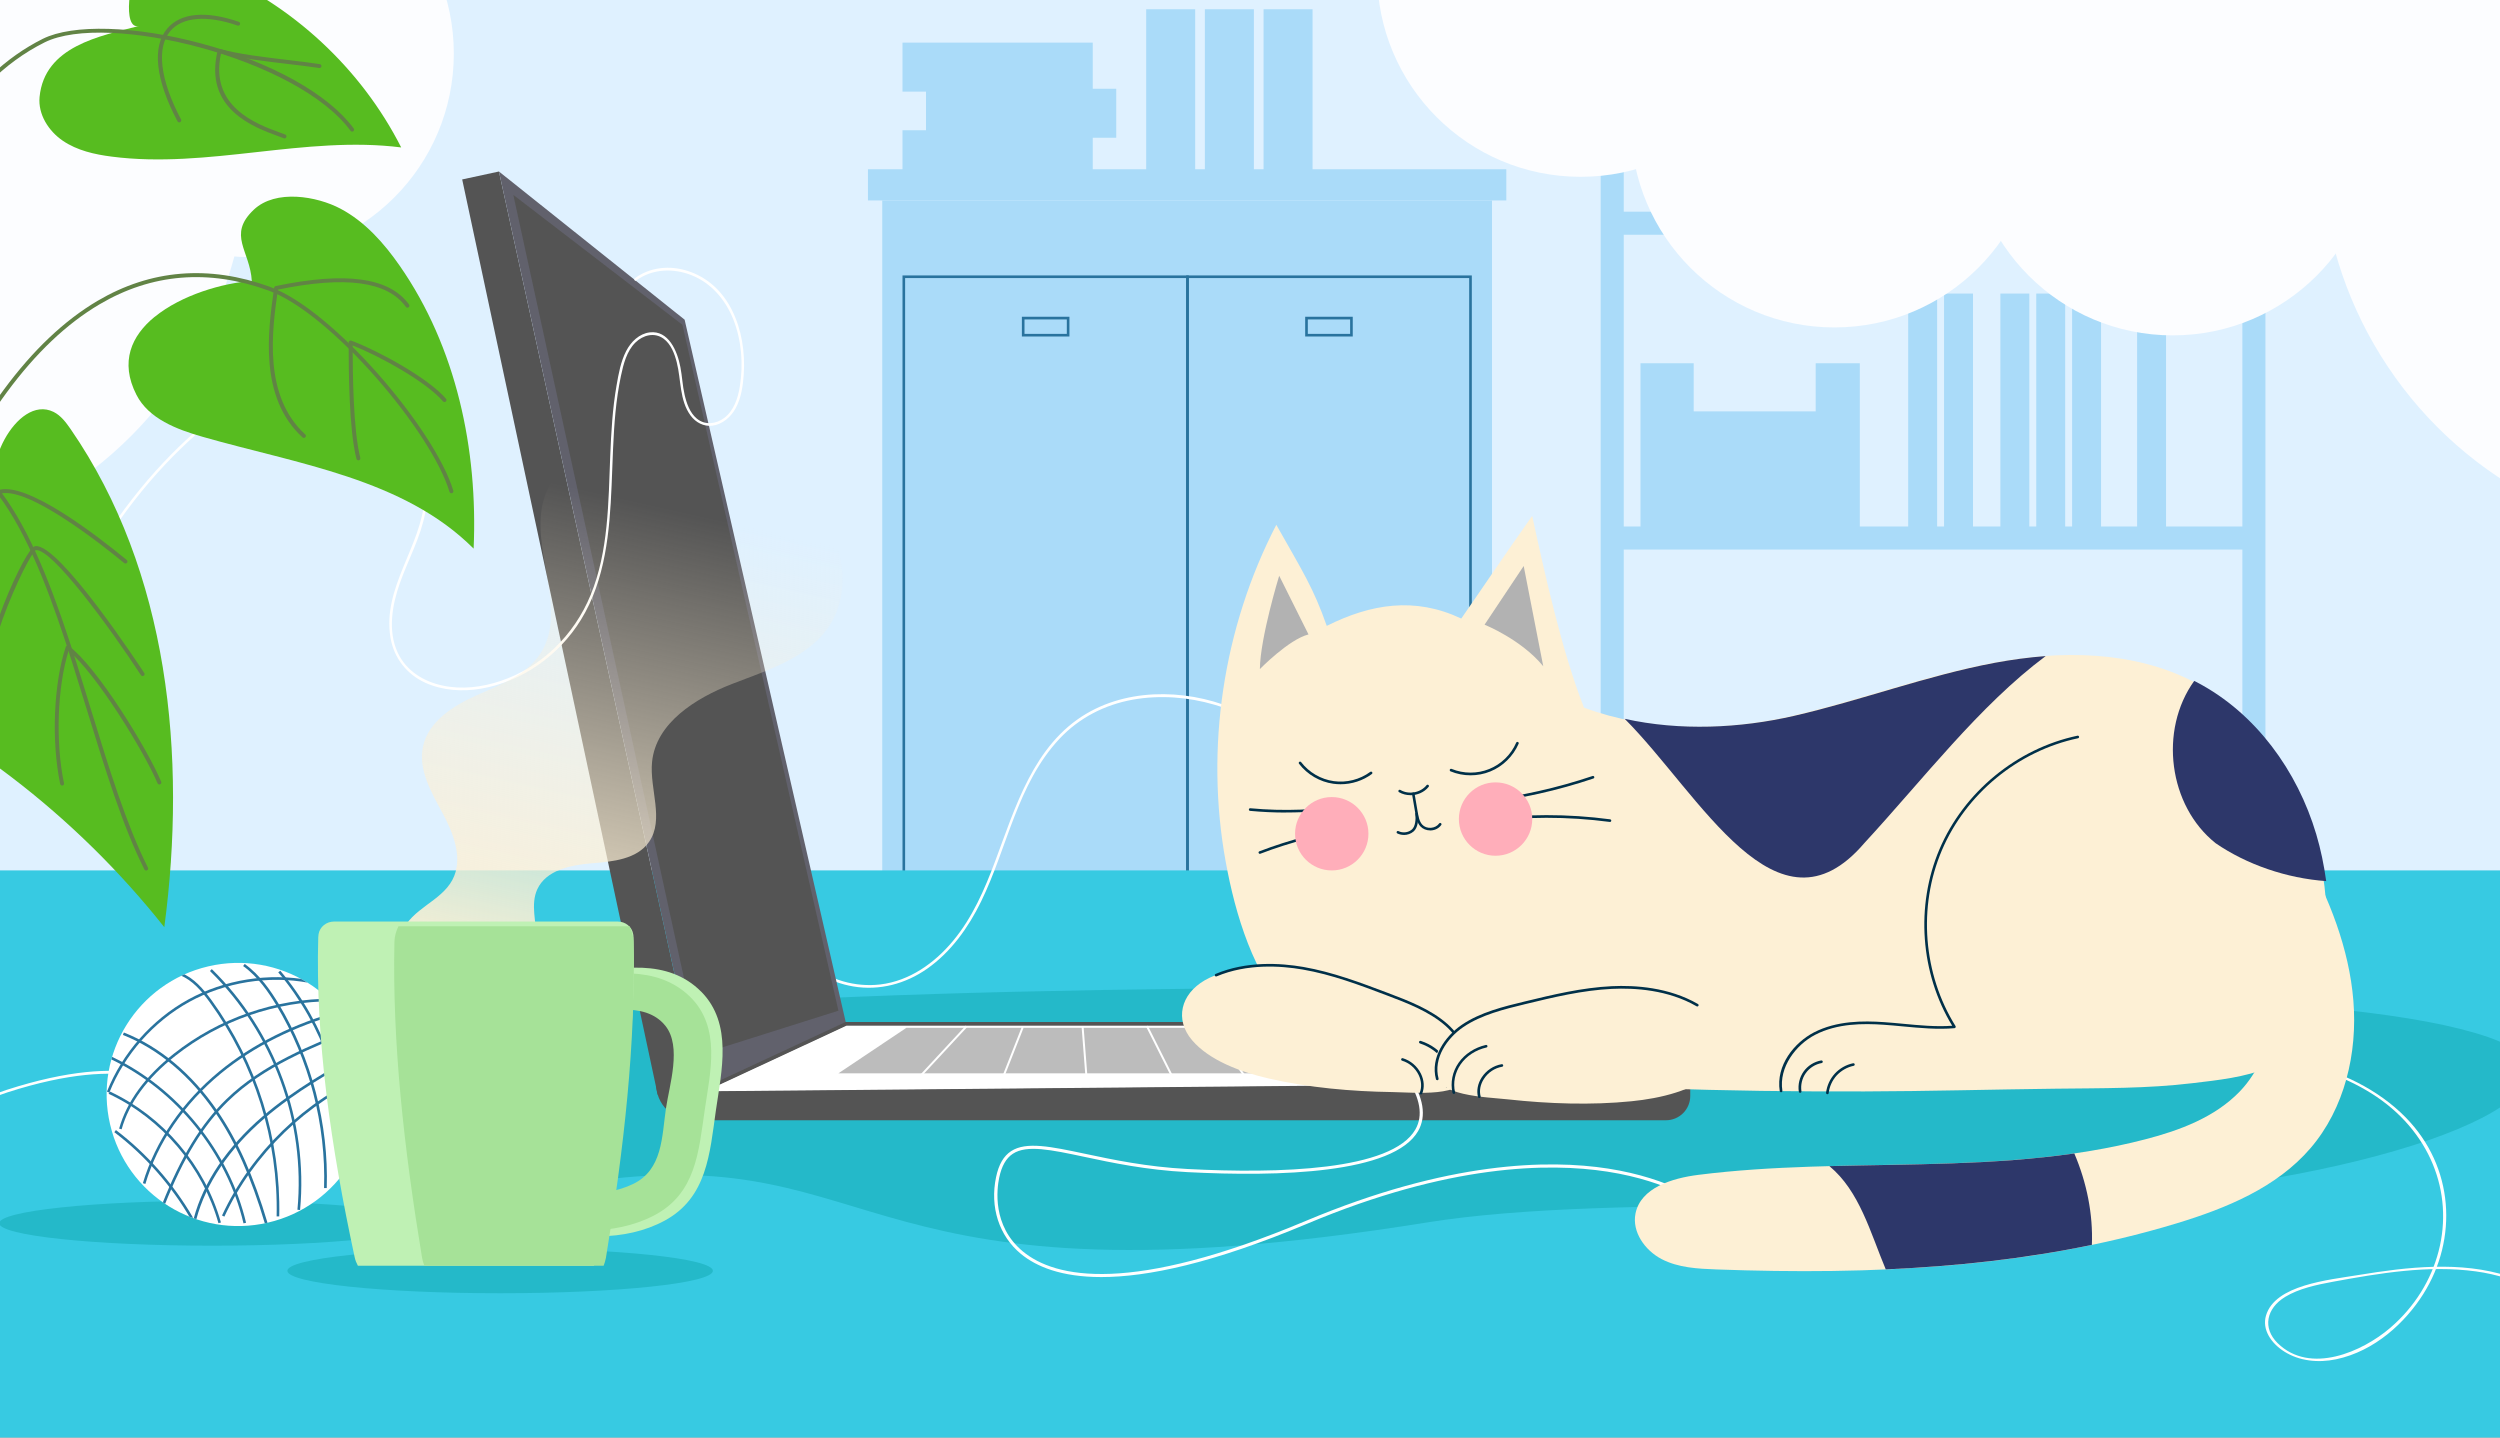
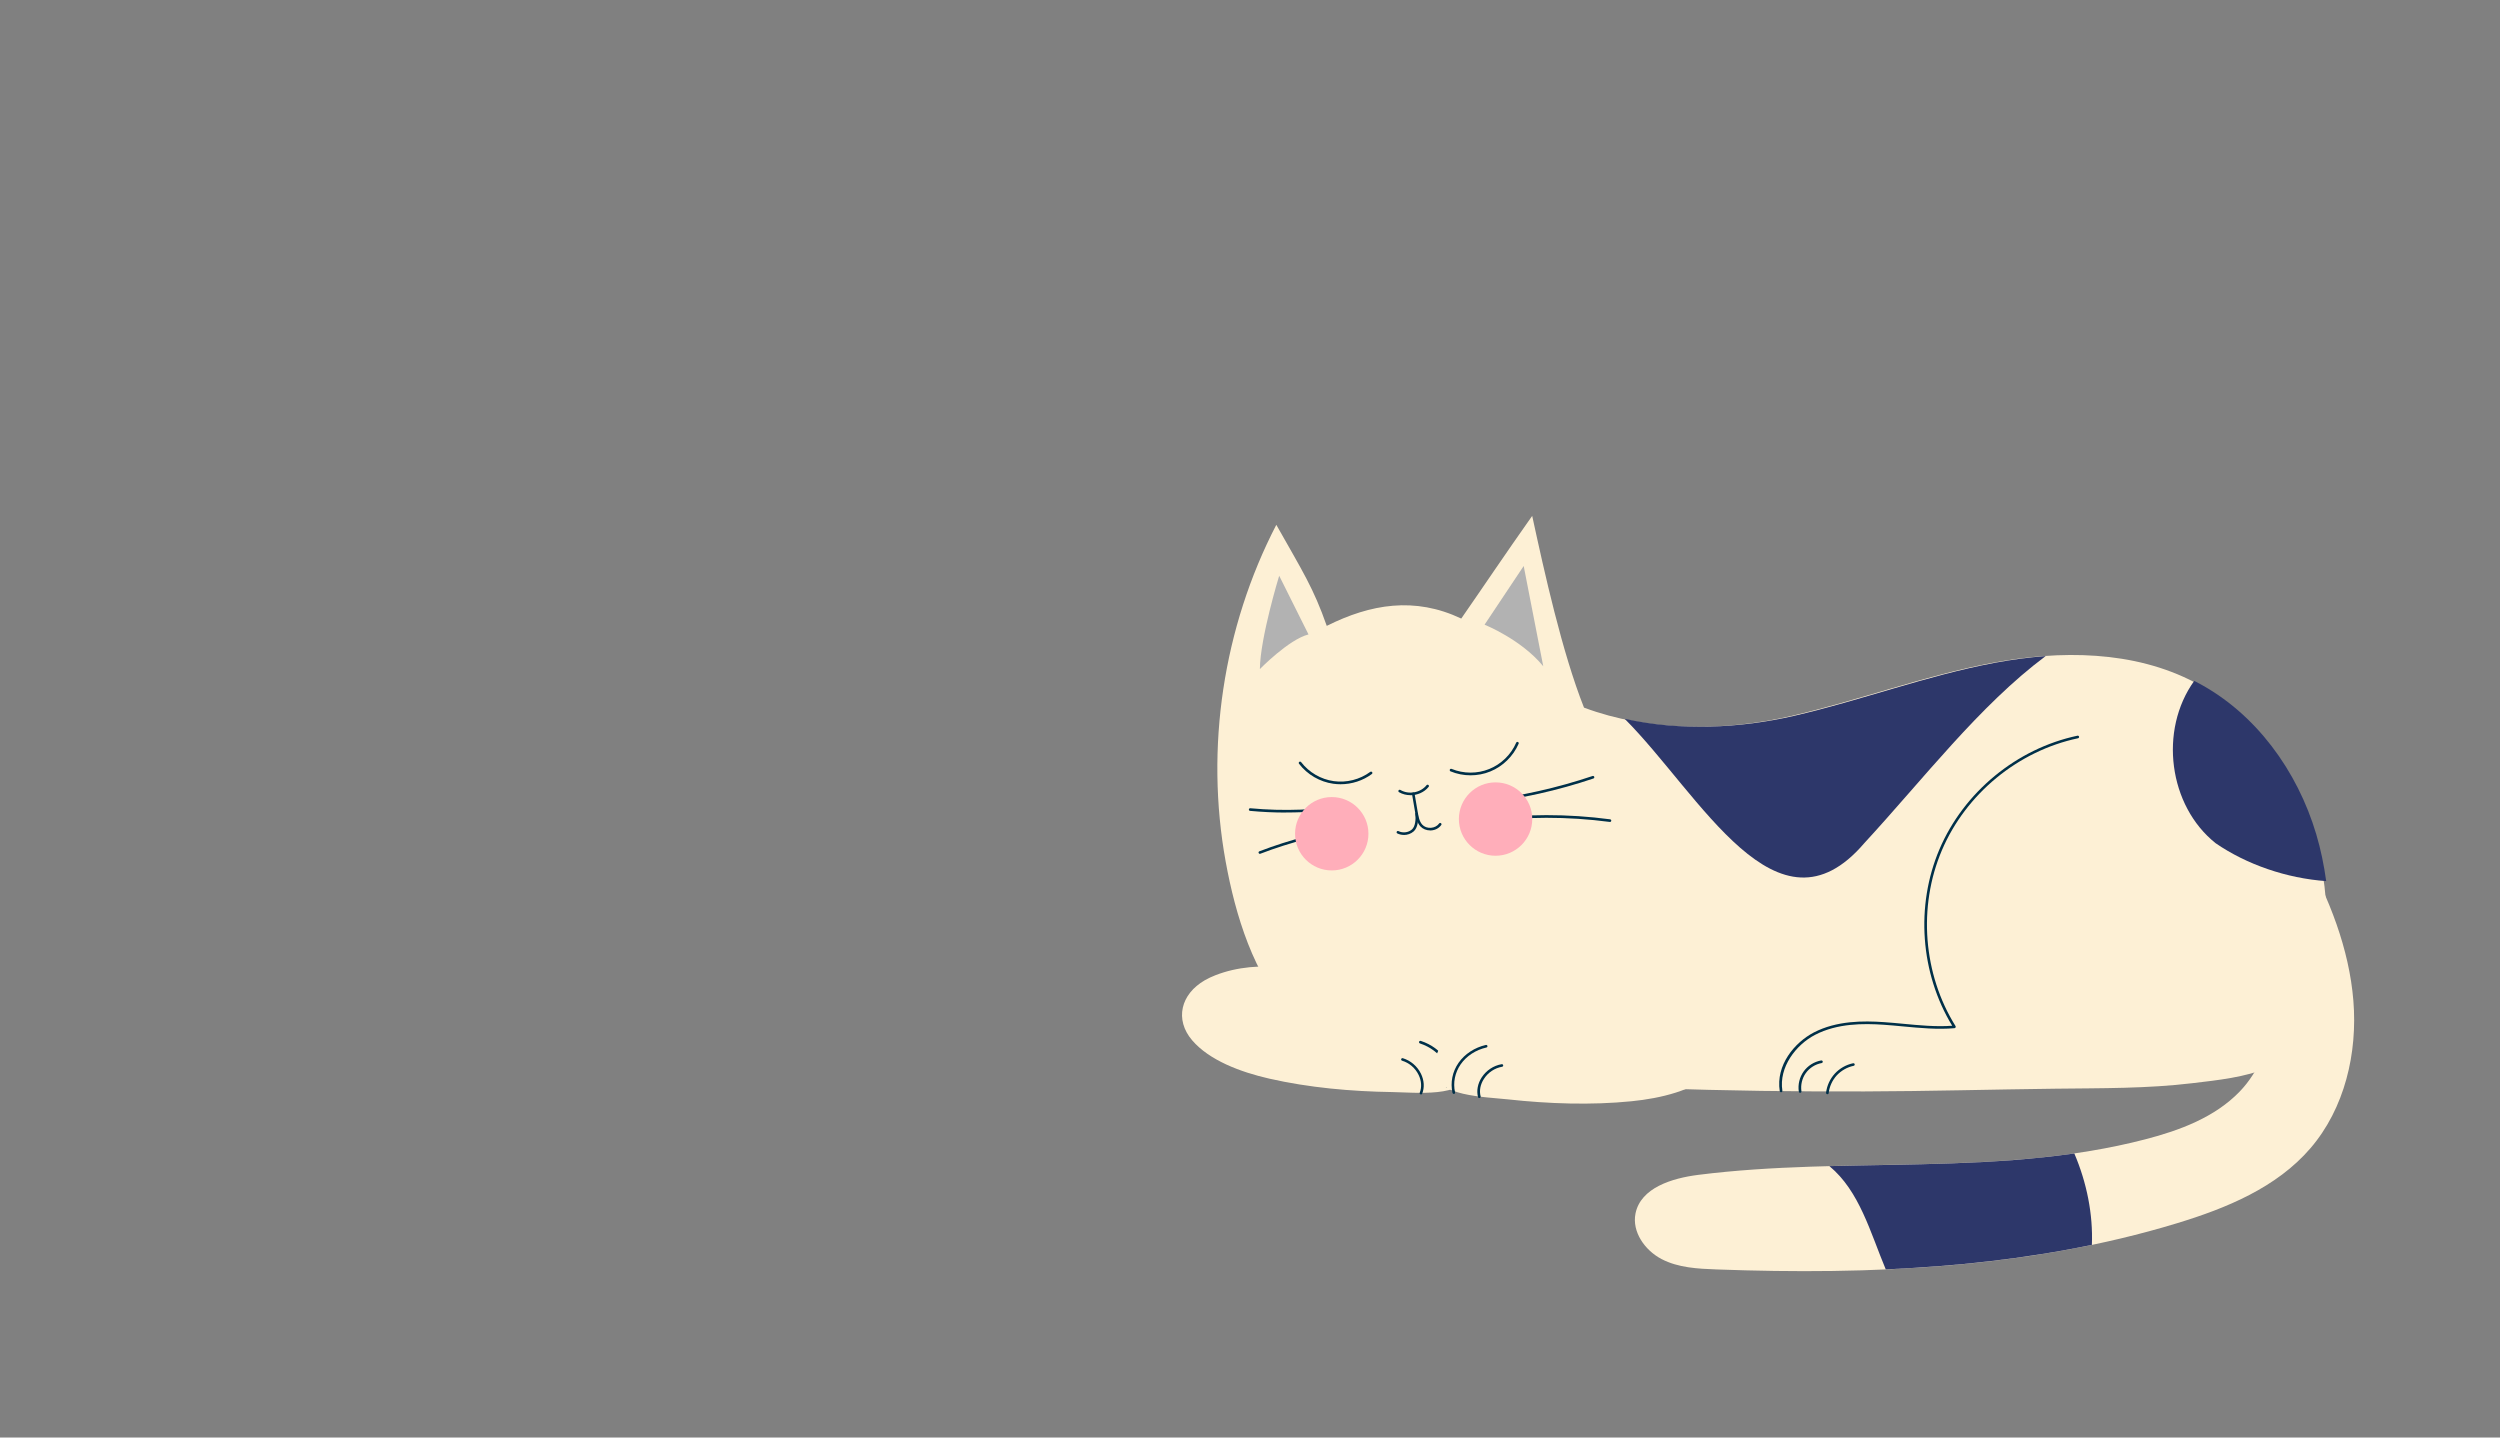
<svg xmlns="http://www.w3.org/2000/svg" id="_Слой_1" data-name="Слой 1" viewBox="0 0 400 230">
  <rect x="0" y="0" width="400" height="230" fill="#808080" stroke="none" />
  <defs>
    <style>
      .cls-1 {
        fill: #fff;
      }

      .cls-2 {
        fill: #dff1ff;
      }

      .cls-3 {
        fill: #fdf0d5;
      }

      .cls-4 {
        fill: #ffaeba;
      }

      .cls-5 {
        fill: #2d376a;
      }

      .cls-6 {
        fill: #fcfdff;
      }

      .cls-7 {
        fill: #aadbf9;
      }

      .cls-8 {
        clip-path: url(#clippath-2);
      }

      .cls-9 {
        fill: #b2b2b2;
      }

      .cls-10 {
        fill: #37cae2;
      }

      .cls-11 {
        fill: #24b9c9;
      }

      .cls-12 {
        clip-path: url(#clippath-1);
      }

      .cls-13 {
        fill: #618345;
      }

      .cls-14 {
        fill: #bff1b4;
      }

      .cls-15 {
        fill: #57bc20;
      }

      .cls-16 {
        clip-path: url(#clippath);
      }

      .cls-17 {
        fill: none;
      }

      .cls-18 {
        fill: #a6e298;
      }

      .cls-19 {
        fill: #bcbcbc;
      }

      .cls-20 {
        fill: #61616c;
      }

      .cls-21 {
        fill: #545454;
      }

      .cls-22 {
        fill: url(#linear-gradient);
      }

      .cls-23 {
        fill: #e6705a;
      }

      .cls-24 {
        fill: #003049;
      }

      .cls-25 {
        fill: #31313b;
      }

      .cls-26 {
        fill: #29739e;
      }
    </style>
    <clipPath id="clippath">
      <rect class="cls-17" x="-.5" y="-532" width="1921" height="480" />
    </clipPath>
    <clipPath id="clippath-1">
-       <rect class="cls-17" width="400" height="230" />
-     </clipPath>
+       </clipPath>
    <clipPath id="clippath-2">
      <circle class="cls-17" cx="38.12" cy="175.11" r="21.05" transform="translate(-38.76 13.23) rotate(-13.12)" />
    </clipPath>
    <linearGradient id="linear-gradient" x1="88.13" y1="165.48" x2="106.96" y2="81.35" gradientUnits="userSpaceOnUse">
      <stop offset=".08" stop-color="#fdf0d5" />
      <stop offset="1" stop-color="#fdf0d5" stop-opacity="0" />
    </linearGradient>
  </defs>
  <g class="cls-16">
    <path class="cls-23" d="m223.47,26.19c27.88,8.45,64.4,5.27,75.85-4.66,12.29-10.66,15.57-48.23,17.49-67.29,10.05-99.7,10.41-96.78,8.85-99.92-2.98-5.99-6.6-4.38-86.27-6.87-52.3-1.64-48.2-3.48-51.11,9.78-4.07,18.59,4.98,49.11,6.76,68.36,8.17,88.48,4.12,93.23,28.42,100.6Z" />
  </g>
  <g class="cls-12">
    <rect class="cls-2" x="-171.83" width="811.58" height="212" />
    <g>
      <g>
        <rect class="cls-7" x="144.4" y="20.84" width="30.44" height="7.84" />
        <rect class="cls-7" x="148.16" y="14.2" width="30.44" height="7.84" />
        <rect class="cls-7" x="144.4" y="6.82" width="30.44" height="7.84" />
        <rect class="cls-7" x="183.39" y="1.48" width="7.84" height="27.93" />
        <rect class="cls-7" x="192.78" y="1.48" width="7.84" height="27.93" />
        <rect class="cls-7" x="202.17" y="1.48" width="7.84" height="27.93" />
      </g>
      <g>
        <rect class="cls-7" x="138.87" y="27.08" width="102.14" height="4.99" />
        <rect class="cls-7" x="141.16" y="32.07" width="97.56" height="174.1" />
        <g>
          <path class="cls-26" d="m190.21,206.38h-45.81V44.07h45.81v162.31Zm-45.39-.42h44.96V44.49h-44.96v161.46Z" />
          <path class="cls-26" d="m235.49,206.38h-45.7V44.07h45.7v162.31Zm-45.28-.42h44.86V44.49h-44.86v161.46Z" />
        </g>
        <path class="cls-26" d="m171.11,53.84h-7.61v-3.16h7.61v3.16Zm-7.19-.42h6.77v-2.31h-6.77v2.31Z" />
        <path class="cls-26" d="m216.44,53.84h-7.61v-3.16h7.61v3.16Zm-7.19-.42h6.77v-2.31h-6.77v2.31Z" />
      </g>
      <g>
        <g>
          <path class="cls-7" d="m362.47,210.64h-106.36V-8.76h106.36v219.41Zm-102.67-3.69h98.98V-5.07h-98.98v212.02Z" />
-           <rect class="cls-7" x="257.95" y="33.87" width="102.67" height="3.69" />
          <rect class="cls-7" x="257.95" y="84.24" width="102.67" height="3.69" />
          <rect class="cls-7" x="257.95" y="134.6" width="102.67" height="3.69" />
          <rect class="cls-7" x="257.95" y="184.97" width="102.67" height="3.69" />
        </g>
        <rect class="cls-7" x="264.34" y="3.43" width="7.84" height="30.44" />
        <rect class="cls-7" x="273.78" y="3.43" width="7.84" height="30.44" />
        <rect class="cls-7" x="283.23" y="3.43" width="7.84" height="30.44" />
        <rect class="cls-7" x="292.67" y="3.43" width="7.84" height="30.44" />
        <rect class="cls-7" x="341.94" y="46.97" width="4.63" height="38.22" />
        <rect class="cls-7" x="305.31" y="46.97" width="4.63" height="38.22" />
        <rect class="cls-7" x="311.05" y="46.97" width="4.63" height="38.22" />
        <rect class="cls-7" x="320.06" y="46.97" width="4.63" height="38.22" />
        <rect class="cls-7" x="325.8" y="46.97" width="4.63" height="38.22" />
        <rect class="cls-7" x="331.54" y="46.97" width="4.63" height="38.22" />
        <polygon class="cls-7" points="290.51 58.12 290.51 65.82 270.99 65.82 270.99 58.12 262.48 58.12 262.48 84.38 297.57 84.38 297.57 58.12 290.51 58.12" />
        <polygon class="cls-7" points="336.29 7.55 336.29 15.25 316.77 15.25 316.77 7.55 308.26 7.55 308.26 33.82 343.35 33.82 343.35 7.55 336.29 7.55" />
      </g>
    </g>
    <rect class="cls-10" x="-172.25" y="139.26" width="811.58" height="90.74" />
    <ellipse class="cls-11" cx="80.02" cy="203.33" rx="34.04" ry="3.59" />
    <ellipse class="cls-11" cx="33.92" cy="195.72" rx="34.04" ry="3.59" />
    <path class="cls-11" d="m398.08,165.93c18.89,6.52-4.76,19.79-50.93,24.97-35.25,3.96-88.03-.26-118.88,4.7-91.64,14.73-86.18-12.75-132.64-6.73-26.51,3.43-65.97-11.31-29.25-22.21,16.47-4.89,64.43-8.64,157.74-8.64s152.5.5,173.96,7.91Z" />
    <path class="cls-1" d="m210.16,134.11c.88-3.99,0-8.21-2.02-11.72-2.16-3.75-5.57-6.58-9.44-8.43-7.58-3.63-17.45-4.15-24.85.21-8.49,4.99-11.4,15.02-14.64,23.66-1.69,4.51-3.63,9-6.74,12.73-2.94,3.54-6.95,6.39-11.61,6.95-4,.48-8.17-.73-11.3-3.26-3.3-2.67-5.26-6.81-5.44-11.03-.04-1.03.03-2.07.2-3.09.05-.27-.37-.32-.42-.05-.69,4.05.33,8.33,2.72,11.67,2.33,3.26,5.96,5.41,9.89,6.08,4.19.71,8.38-.41,11.84-2.84,3.82-2.68,6.59-6.59,8.62-10.74,4.22-8.63,5.78-18.82,12.55-26.05,3.13-3.34,7.22-5.44,11.71-6.25,4.34-.78,8.88-.43,13.1.81,4.29,1.26,8.38,3.52,11.35,6.92,2.73,3.13,4.46,7.27,4.4,11.45-.01.99-.13,1.98-.34,2.95-.06.27.36.31.42.05Z" />
    <g>
      <path class="cls-21" d="m266.57,179.24H110.77c-3.2,0-5.79-2.59-5.79-5.79h165.46v1.91c0,2.14-1.74,3.88-3.88,3.88Z" />
      <polygon class="cls-21" points="112.09 174.9 105.23 175.14 73.95 28.71 79.83 27.44 112.09 174.9" />
      <polygon class="cls-20" points="79.83 27.44 109.54 51.15 135.38 163.81 112.08 174.83 79.83 27.44" />
      <polygon class="cls-21" points="82.13 31.18 109.19 51.97 134.15 161.71 112.09 168.68 82.13 31.18" />
      <g>
        <g>
          <polygon class="cls-1" points="270.45 173.45 249.69 163.81 135.38 163.81 111.51 174.91 270.45 173.45" />
          <path class="cls-21" d="m110.54,175.13l24.84-11.53h114.36l.04.02,21.61,10.04-160.85,1.47Zm24.88-11.11l-22.93,10.67,157.02-1.43-19.87-9.23h-114.22Z" />
        </g>
        <g>
          <path class="cls-1" d="m111.51,174.99s-.07-.03-.08-.06c0-.04.01-.07.04-.09l23.86-11.1s.02,0,.03,0h114.31s.02,0,.03,0l20.76,9.65s.05.05.04.09c0,.04-.04.06-.08.06l-158.94,1.45h0Zm23.88-11.1l-23.51,10.94,158.22-1.45-20.43-9.49h-114.28Z" />
          <path class="cls-21" d="m111.52,175.2h0c-.11,0-.21-.06-.26-.16h-.35s.32-.15.32-.15c0-.11.07-.21.17-.25l23.9-11.12h.08s114.36,0,114.36,0l.08.03,20.76,9.65c.1.05.16.15.17.25l.3.14h-.33c-.05.1-.15.16-.26.16l-158.93,1.45Zm23.92-11.1l-22.59,10.51,156.31-1.43-19.54-9.08h-114.19Z" />
        </g>
      </g>
      <polygon class="cls-19" points="134.15 171.73 209.7 171.73 203.41 164.45 145.02 164.45 134.15 171.73" />
      <g>
        <path class="cls-1" d="m220.22,165.13h19.75c.32,0,.64.07.94.19l11.58,4.93c.42.18.29.81-.16.81h-26.06c-.91,0-1.78-.38-2.4-1.05l-3.93-4.25c-.22-.24-.05-.63.28-.63Z" />
        <path class="cls-25" d="m252.33,171.14h-26.06c-.93,0-1.83-.39-2.46-1.07l-3.93-4.25c-.12-.13-.16-.32-.08-.49.07-.17.23-.27.42-.27h19.75c.34,0,.66.07.97.2l11.58,4.93c.26.11.33.36.29.56-.04.2-.21.4-.49.4Zm-32.11-5.93c-.14,0-.23.09-.27.18-.04.09-.04.22.05.32l3.93,4.25c.6.65,1.46,1.02,2.34,1.02h26.06c.21,0,.31-.15.33-.27.03-.13-.01-.3-.2-.38l-11.58-4.93c-.29-.12-.6-.19-.91-.19h-19.75Z" />
      </g>
      <rect class="cls-1" x="145.26" y="168.13" width="11.17" height=".32" transform="translate(-75.12 164.44) rotate(-47.15)" />
      <rect class="cls-1" x="157.74" y="168.2" width="8.64" height=".32" transform="translate(-54 257.41) rotate(-68.49)" />
      <rect class="cls-1" x="173.36" y="164.18" width=".32" height="8.22" transform="translate(-12.45 13.87) rotate(-4.42)" />
      <rect class="cls-1" x="185.41" y="163.7" width=".32" height="9.17" transform="translate(-55.76 101.07) rotate(-26.64)" />
      <rect class="cls-1" x="196.29" y="163.37" width=".32" height="9.9" transform="translate(-60.99 142.85) rotate(-34.94)" />
    </g>
    <circle class="cls-6" cx="40.05" cy="8.58" r="32.56" />
    <circle class="cls-6" cx="-24.23" cy="24.65" r="63.86" />
    <g>
      <circle class="cls-6" cx="252.9" cy="-4.27" r="32.56" />
      <circle class="cls-6" cx="293.5" cy="19.83" r="32.56" />
      <circle class="cls-6" cx="347.63" cy="21.1" r="32.56" />
      <circle class="cls-6" cx="435.17" cy="23.22" r="63.86" />
      <rect class="cls-6" x="266.43" y="-14" width="371.32" height="46.1" />
    </g>
    <path class="cls-1" d="m347.49,171.28c10.47-3.58,22.99-1.95,31.93,3.66,9.43,5.92,13.19,15.88,10.76,25.24-1.18,4.57-3.81,8.91-7.77,12.3-4.41,3.78-12.79,7.52-17.98,2.43-2.46-2.41-1.83-5.57,1.2-7.41,2.21-1.34,5-1.93,7.64-2.42,7.43-1.36,15.22-2.7,22.85-1.66,6.68.91,13.28,4.15,16.17,9.31,3.52,6.28-1.15,12.17-5.66,17.13l.4.19c6.34-7.13,16.23-11.13,26.58-13.04,5.39-.99,10.9-1.47,16.42-1.6,5.98-.15,12.26-.16,18.09,1,6.57,1.3,13.05,4.89,14.1,10.7.04.22.46.16.46-.05.22-12.3,13.04-20.74,26.18-24.59,6.76-1.98,14.32-3.61,21.55-2.95,6.81.62,13.33,3.97,15.15,9.62.84,2.59.32,5.43-1.78,7.54-2.79,2.8-7.48,2.88-11.22,1.36-5.53-2.24-8.48-7.43-8.39-12.31.09-5.32,3.91-10.11,8.8-13.44,5.66-3.85,12.83-5.76,19.98-6.85,7.61-1.16,15.7-2,23.44-1.4,7.76.6,14.42,3.54,21.49,5.94,6.67,2.26,13.72,3.35,20.95,2.83,6.28-.45,12.92-1.95,18.03-5.08,4.87-2.99,7.33-7.38,5.88-12.31s-5.55-9.5-10.08-12.9-10.29-6.35-16.39-6.99c-5.13-.54-11.5,1.47-12.33,6.14-.74,4.16,4.05,7.64,8.69,8.37,6.87,1.09,13.89-2.05,19.88-4.38,13.19-5.12,25.73-11.37,37.34-18.6,2.74-1.71,5.43-3.47,8.07-5.29.23-.16-.1-.43-.33-.27-11.54,7.92-24.09,14.84-37.43,20.6-3.21,1.38-6.46,2.7-9.75,3.94-3.5,1.32-7.05,2.71-10.83,3.4s-7.82.58-11.11-1.26c-2.94-1.65-4.98-4.56-3.76-7.49s4.89-4.61,8.44-4.86c3.93-.27,7.81.9,11.23,2.37,5.99,2.58,11.1,6.48,14.63,11.19,2,2.67,3.68,5.71,3.73,8.89s-1.64,5.77-4.29,7.86c-5.23,4.12-13.12,5.9-20.2,6.33-7.85.48-15.2-1.02-22.34-3.59-6.56-2.36-12.88-4.78-20.14-5.26s-15.28.31-22.65,1.41c-6.82,1.02-13.65,2.76-19.25,6.2-4.6,2.83-8.37,6.76-9.7,11.39-1.17,4.08-.13,8.61,2.88,12.02s8.78,6.02,13.92,4.27c5.06-1.72,6.4-6.86,4.72-10.73-1.83-4.23-6.34-7.28-11.57-8.46-6.75-1.52-13.99-.38-20.58,1.15-12.41,2.88-24.81,8.63-29.61,18.93-1.09,2.33-1.66,4.78-1.7,7.28l.46-.05c-.82-4.56-5.17-8.07-10.23-9.84-5.93-2.07-12.71-2.18-19.06-2.18-11.2,0-22.87,1.22-32.95,5.4-5.45,2.26-10.21,5.43-13.8,9.47-.18.2.23.39.4.19,4.12-4.53,8.55-9.83,6.48-15.74-1.66-4.75-6.73-8.35-12.22-10.14-7.57-2.46-16.12-1.48-23.88-.2-4.92.81-13.43,1.59-14.87,6.5-.66,2.23.8,4.42,2.94,5.77,2.38,1.5,5.38,1.83,8.26,1.23,6.22-1.3,11.12-5.94,13.95-10.42,5.6-8.87,4.95-20.39-2.81-28.29-8.68-8.85-24.69-12.24-37.51-7.85-.27.09-.15.46.12.37h0Z" />
    <path class="cls-1" d="m118.72,54.55c-.6-3.39-2.12-6.76-4.7-8.97-2.32-1.99-5.44-3.05-8.42-2.66-1.44.19-2.83.71-4.02,1.6-.21.16,0,.52.2.37,2.59-1.91,5.96-2.01,8.86-.86,3.11,1.23,5.42,3.88,6.69,7.08,1.33,3.34,1.62,7.18,1.04,10.74-.3,1.88-.96,3.85-2.48,5.01-1.32,1-3.1,1.21-4.42.1-1.09-.92-1.61-2.4-1.93-3.79-.34-1.46-.39-2.97-.68-4.45-.49-2.57-1.9-5.9-4.9-5.54-1.67.2-3.01,1.49-3.78,3-.86,1.67-1.21,3.62-1.53,5.48-.65,3.71-.86,7.48-1.01,11.23-.3,7.48-.27,15.32-3.14,22.31-2.67,6.51-7.96,11.58-14.37,13.74-3.01,1.02-6.25,1.42-9.36.74-2.97-.64-5.79-2.33-7.15-5.29-1.61-3.49-.86-7.65.37-11.12,1.34-3.78,3.34-7.33,4.07-11.33,1.18-6.46-1.02-13.46-5.54-17.96-4.74-4.73-11.88-6.22-18.08-4.22-1.5.49-2.94,1.18-4.28,2.07-.22.15-.02.51.2.37,5.77-3.84,13.58-3.83,19.35.02,5.5,3.67,8.67,10.71,8.22,17.52-.52,7.76-6.8,14.27-5.45,22.3.56,3.32,2.69,5.9,5.59,7.21,2.78,1.25,5.92,1.44,8.88.94,6.48-1.1,12.44-5.23,16.01-11.04,3.92-6.37,4.59-14.13,4.9-21.53.17-3.9.24-7.8.62-11.68.19-1.95.47-3.88.87-5.79.4-1.9.92-3.97,2.31-5.34,1.23-1.21,3.06-1.68,4.51-.62,1.17.85,1.76,2.39,2.11,3.78.72,2.83.42,6.07,2.21,8.51.83,1.13,2.12,1.8,3.49,1.63,1.6-.21,2.96-1.37,3.74-2.82.88-1.63,1.15-3.55,1.28-5.39.12-1.79.03-3.59-.28-5.35Z" />
    <path class="cls-1" d="m-65.3,151.72c-.83,0-1.66-.01-2.48-.04-11.57-.37-21.64-3.28-29.94-8.65-14.79-9.57-26.84-10.25-34.34-9.13-8.13,1.21-12.83,4.73-12.87,4.76-.09.07-.23.05-.3-.04-.07-.09-.05-.23.04-.3.05-.04,4.81-3.61,13.04-4.84,7.58-1.13,19.75-.46,34.66,9.19,22.11,14.3,50.16,7.4,61.2,3.77C-18.21,140.49-3.62,130.02.02,120.39c14.81-39.27,28.26-49.48,40.12-58.48.09-.07.23-.05.3.04.07.09.05.23-.04.3C28.57,71.21,15.17,81.38.41,120.53c-3.67,9.75-18.37,20.32-36.57,26.31-9.74,3.2-19.76,4.88-29.14,4.88Z" />
    <path class="cls-1" d="m-7.31,199.42c-.57,0-1.16-.09-1.75-.26-2.22-.66-4.7-2.8-5.02-6.8-.33-4.1,1.67-8.99,5.99-12.85-3.54-2.69-7.06-4.29-7.13-4.32l.17-.39c.27.12,3.78,1.72,7.3,4.4,2.3-1.97,5.23-3.66,8.78-4.81,20.24-6.54,26.46-.59,26.72-.33l-.3.3c-.06-.06-6.34-6.01-26.29.43-3.46,1.12-6.32,2.76-8.57,4.67,2.95,2.31,5.82,5.37,6.72,8.95.75,2.99,0,5.96-2.23,8.84-1.09,1.4-2.68,2.16-4.39,2.16Zm-.44-19.65c-4.25,3.78-6.22,8.55-5.9,12.55.3,3.79,2.63,5.81,4.72,6.43,2.17.65,4.35-.02,5.69-1.75,2.15-2.77,2.87-5.62,2.16-8.48-.87-3.47-3.73-6.48-6.66-8.75Z" />
    <g>
      <circle class="cls-1" cx="38.12" cy="175.11" r="21.05" transform="translate(-38.76 13.23) rotate(-13.12)" />
      <g class="cls-8">
        <g>
          <path class="cls-26" d="m55.6,186.26h-.42c.37-11.06-3.52-22.24-10.66-30.68l.32-.27c7.21,8.51,11.14,19.8,10.76,30.95Z" />
          <path class="cls-26" d="m52.27,190.09h-.42c.32-10.17-2.39-20.55-7.64-29.26-1.21-2.01-2.91-4.55-5.31-6.26l.25-.34c2.46,1.76,4.19,4.34,5.43,6.38,5.29,8.77,8.02,19.24,7.7,29.48Z" />
          <path class="cls-26" d="m48.01,193.6l-.42-.04c1.32-14.05-3.91-28.33-14-38.2l.3-.3c10.18,9.96,15.45,24.37,14.12,38.55Z" />
          <path class="cls-26" d="m44.68,194.62h-.42c.27-12.23-3.54-24.4-10.72-34.29-1.29-1.77-2.75-3.51-4.76-4.3l.15-.39c2.11.82,3.62,2.62,4.95,4.44,7.24,9.96,11.07,22.23,10.8,34.53Z" />
          <path class="cls-26" d="m35.9,194.66l-.38-.18c4.71-10.16,13.33-18.49,23.64-22.85l.16.39c-10.22,4.33-18.75,12.58-23.42,22.64Z" />
          <path class="cls-26" d="m31.41,195.05l-.41-.11c1.54-5.8,5.34-11.43,10.99-16.29,5.04-4.34,10.92-7.64,16.61-10.83l.21.37c-5.67,3.18-11.53,6.47-16.54,10.79-5.58,4.81-9.33,10.37-10.85,16.08Z" />
          <path class="cls-26" d="m26.32,192.85l-.39-.16c3.05-7.67,6.22-12.85,10.26-16.79,5.75-5.61,13.61-8.73,20.55-11.48l.16.39c-6.9,2.74-14.72,5.84-20.41,11.39-4,3.89-7.13,9.03-10.16,16.64Z" />
          <path class="cls-26" d="m23.27,189.43l-.41-.12c1.97-6.68,6.31-13.03,12.23-17.89,5.32-4.37,11.88-7.65,19.5-9.74l.11.41c-7.56,2.08-14.07,5.33-19.35,9.66-5.85,4.81-10.15,11.09-12.09,17.69Z" />
          <path class="cls-26" d="m42.39,195.8c-2.21-7.44-4.74-13.11-7.97-17.83-4.01-5.86-9.11-10.14-14.76-12.38l.16-.39c5.73,2.26,10.9,6.6,14.96,12.53,3.26,4.76,5.81,10.47,8.03,17.95l-.41.12Z" />
          <path class="cls-26" d="m38.96,195.74c-2.65-11.26-10.79-21.33-21.25-26.28l.18-.38c10.57,5,18.8,15.18,21.48,26.56l-.41.1Z" />
          <path class="cls-26" d="m34.95,195.71c-2.53-9-9.1-16.74-17.57-20.7l.18-.38c8.58,4.01,15.23,11.85,17.79,20.97l-.41.11Z" />
          <path class="cls-26" d="m30.5,195.01c-3.08-5.34-7.3-10.13-12.21-13.86l.26-.34c4.95,3.77,9.21,8.6,12.32,13.99l-.37.21Z" />
          <path class="cls-26" d="m19.47,180.69l-.41-.11c1.21-4.32,4.16-8.36,8.77-12,7.19-5.68,16.2-8.8,25.36-8.8h.03v.42h-.03c-9.07,0-17.98,3.09-25.1,8.71-4.54,3.58-7.45,7.55-8.63,11.78Z" />
          <path class="cls-26" d="m17.5,174.82l-.39-.16c2.45-6.16,7.18-11.53,12.99-14.73,5.81-3.2,12.87-4.33,19.39-3.1l-.08.42c-6.42-1.21-13.38-.1-19.11,3.05-5.72,3.15-10.39,8.44-12.8,14.51Z" />
        </g>
      </g>
    </g>
    <g>
      <path class="cls-22" d="m64.32,149.15c.71-1.83,2.32-3.13,3.89-4.29,1.58-1.16,3.24-2.34,4.17-4.07,1.78-3.33.21-7.41-1.59-10.73-1.8-3.32-3.9-6.93-3.11-10.62.87-4.03,4.85-6.53,8.62-8.21,3.77-1.68,7.94-3.22,10.18-6.69,4.63-7.18-2.04-17.01.67-25.11,1.68-5.01,6.68-8.24,11.77-9.67,11.28-3.18,24.29,1.19,31.38,10.52,4.23,5.57,6.26,13.61,2.58,19.55-3.3,5.34-9.92,7.34-15.77,9.61-5.85,2.28-12.16,6.23-12.78,12.47-.43,4.34,2,9.22-.49,12.8-1.93,2.78-5.81,3.15-9.18,3.42-3.37.27-7.3,1.09-8.7,4.17-1.1,2.42-.13,5.22-.14,7.87,0,4.75-3.62,9.26-8.26,10.31-5.38,1.21-15.82-4.68-13.24-11.35Z" />
      <g>
        <path class="cls-14" d="m112.19,158.67c-5.27-5.34-13.25-4.06-19.76-2.43-3.87.97-2.58,7.05,1.31,6.07,4.36-1.09,11.22-3.07,14.54,1.28,2.64,3.45.6,9.94.05,13.81-.67,4.67-.53,10.23-5.31,12.64-4.82,2.42-10.99,1.78-15.93.17-3.8-1.24-5.74,4.66-1.93,5.9,6.67,2.18,14.82,2.64,21.19-.81,6.78-3.68,7.21-10.72,8.19-17.61.91-6.36,2.73-13.88-2.34-19.02Z" />
        <path class="cls-18" d="m110.37,159.44c-5.28-5.12-13.26-3.93-19.77-2.38-3.87.92-2.56,6.75,1.33,5.82,4.36-1.04,11.21-2.91,14.54,1.26,2.65,3.31.62,9.52.08,13.22-.66,4.47-.5,9.8-5.28,12.09-4.82,2.31-10.99,1.68-15.93.12-3.8-1.2-5.73,4.45-1.92,5.65,6.68,2.1,14.82,2.57,21.18-.72,6.77-3.51,7.18-10.25,8.15-16.85.89-6.09,2.69-13.29-2.39-18.22Z" />
        <path class="cls-14" d="m57.26,202.52h37.76c.23-.43.41-.88.51-1.35,3.81-17.7,6.3-34.86,5.83-51.22,0-.16-.02-.33-.05-.49-.19-1.18-1.26-2.01-2.45-2.01h-45.44c-1.19,0-2.26.84-2.45,2.01-.03.16-.04.33-.05.49-.47,16.36,2.02,33.52,5.83,51.22.1.47.28.92.51,1.35Z" />
        <path class="cls-18" d="m67.89,202.52h28.69c.16-.41.29-.84.37-1.28,2.89-17.48,4.78-34.42,4.42-50.57-.02-.83-.26-1.69-.64-2.47h-36.98c-.38.78-.62,1.64-.64,2.47-.36,16.15,1.53,33.1,4.42,50.57.07.44.21.87.37,1.28Z" />
      </g>
    </g>
    <path class="cls-1" d="m176.21,204.33c-6.42,0-10.4-1.68-12.87-3.71-3.5-2.89-4.98-7.48-3.97-12.28.42-2.02,1.21-3.38,2.41-4.16,2.42-1.57,6.37-.73,11.85.43,4.39.93,9.85,2.09,16.38,2.43,14.55.76,32.69.27,36.46-6.34,1.25-2.2.78-4.99-1.42-8.31l.42-.28c2.31,3.49,2.79,6.46,1.44,8.84-3.9,6.83-22.24,7.36-36.93,6.59-6.57-.34-12.06-1.5-16.46-2.44-5.36-1.14-9.23-1.96-11.46-.5-1.08.7-1.8,1.96-2.19,3.84-.36,1.73-1.17,7.69,3.79,11.79,5.18,4.28,17.24,6.9,45.28-4.89,22.79-9.58,38.87-9.84,48.34-8.37,10.29,1.6,15.26,5.55,15.31,5.59l-.32.39s-4.93-3.91-15.11-5.49c-9.4-1.45-25.36-1.19-48.02,8.34-15.08,6.34-25.6,8.53-32.93,8.53Z" />
    <g>
      <path class="cls-15" d="m24.74,50.69c-3.69,3.02-5.61,7.2-2.91,12.48,1.95,3.82,6.43,5.53,10.56,6.71,15.23,4.37,32.2,6.69,43.39,17.9.7-15.86-2.76-32.22-11.82-45.25-2.53-3.64-5.57-7.07-9.48-9.14-3.77-2-10.37-3.15-13.87.16-4.28,4.05-.6,6.55-.32,11.41-4.61.3-11.27,2.24-15.54,5.74Z" />
      <g>
        <g>
          <path class="cls-15" d="m6.33,15.53c-.26,2.76,1.43,5.43,3.72,6.99,2.29,1.56,5.08,2.19,7.83,2.54,15.36,1.99,30.95-3.42,46.31-1.47C57.78,10.95,46.75.72,33.67-4.75c-3.34-1.4-8.36-3.44-11.46-.54-1.31,1.23-2.8,10.18.05,9.44-6.24,1.61-15.15,3.23-15.93,11.38Z" />
-           <path class="cls-13" d="m-31.55,137.84s0,0-.01,0c-.17-.03-.29-.2-.25-.37,1.58-8.35,2.64-19.44,3.76-31.17,1.82-19.06,3.88-40.65,8.8-59.24C-13.53,25.48-4.99,12.12,6.85,6.21c4.8-2.39,14.75-2.1,25.33.74,11.25,3.02,20.38,8.11,24.42,13.61.1.14.07.34-.07.44-.14.1-.34.07-.44-.07C47.55,9.31,17.11,1.81,7.14,6.78c-26.32,13.12-30.89,61.06-34.56,99.58-1.12,11.75-2.18,22.85-3.77,31.23-.03.17-.19.28-.36.25Z" />
          <path class="cls-13" d="m45.49,22.15s-.05,0-.07-.02c-.26-.1-.56-.21-.9-.34-3.89-1.42-11.99-4.37-9.69-13.72.02-.08.07-.15.15-.2.07-.04.16-.05.25-.03,2.92.82,7.14,1.32,10.86,1.76,1.85.22,3.6.43,5.08.66.17.03.29.19.26.36-.03.17-.19.29-.36.26-.06,0-.14-.02-.21-.03-1.42-.22-3.09-.41-4.85-.62-3.61-.43-7.69-.91-10.64-1.7-1.9,8.55,5.69,11.32,9.36,12.66.34.12.65.24.91.34.16.06.24.25.18.41-.06.14-.2.22-.34.2Z" />
          <path class="cls-13" d="m28.63,19.58c-.1-.01-.18-.07-.23-.17-3.54-6.69-4.11-11.97-1.62-14.87,2.13-2.49,6.19-2.86,11.43-1.05.17.06.25.24.2.4-.06.17-.24.25-.4.2-4.9-1.7-8.82-1.38-10.74.86-2.28,2.66-1.66,7.82,1.7,14.16.08.15.02.35-.13.43-.06.03-.13.04-.2.03Z" />
          <path class="cls-15" d="m-19.36,77.48c-2.53,1.72-4.18,4.52-5.01,7.46-2.3,8.12,1.29,16.93,6.79,23.33,5.51,6.4,12.76,10.98,19.47,16.11,9.08,6.94,17.3,15.02,24.4,23.97,3.63-27.41.71-56.91-14.98-79.68-.75-1.08-1.57-2.19-2.75-2.77-5.97-2.92-12.18,10.22-8.21,13.28-3.72-2.87-15.76-4.39-19.71-1.7Z" />
          <path class="cls-13" d="m-48.66,132.02s0,0-.02,0c-.17-.03-.28-.2-.25-.37,1.78-8.82,5.72-25.69,12.17-39.53,7.31-15.68,15.67-22.93,24.83-21.53.06,0,.12.02.18.03,13.83,2.27,20.17,22.92,26.3,42.89,2.91,9.47,5.66,18.42,9.12,25.31.08.16.02.35-.14.43-.16.08-.35.02-.43-.14-3.49-6.94-6.24-15.91-9.16-25.41-6.07-19.78-12.35-40.24-25.79-42.45-.06,0-.11-.02-.17-.03-21.69-3.3-33.26,45.49-36.29,60.56-.03.17-.19.28-.36.25Z" />
          <path class="cls-13" d="m9.89,125.68c-.13-.02-.23-.12-.26-.25-1.43-6.82-1.06-16.05.89-21.93.03-.1.11-.17.2-.2.1-.03.2-.01.28.05,4.49,3.28,12.56,16.41,14.79,21.72.07.16,0,.35-.17.42-.16.07-.35,0-.42-.17-2.09-4.99-9.83-17.6-14.23-21.18-1.8,5.8-2.11,14.61-.73,21.17.04.17-.07.34-.25.38-.04,0-.08,0-.11,0Z" />
          <path class="cls-13" d="m-2.81,117.78c-.13-.02-.23-.12-.26-.25-1.93-9.21,5.17-25.63,7.87-29.39.46-.64.68-.74.86-.76,3.82-.45,16.87,19.45,17.42,20.3.1.15.05.34-.09.44-.15.1-.34.05-.44-.09-5.16-7.9-14.29-20.31-16.82-20.01-1.07.51-10.34,19.09-8.19,29.39.04.17-.07.34-.25.38-.04,0-.08,0-.11,0Z" />
          <path class="cls-13" d="m-10.27,105.77s0,0-.01,0c-.17-.03-.29-.2-.25-.37.57-3.08,5.68-25.17,10.11-26.92,4.4-1.74,15.94,7.2,20.7,11.12.14.11.15.31.04.45-.11.14-.31.15-.45.04-3.65-3-15.86-12.67-20.06-11.02-3.63,1.44-8.63,20.57-9.72,26.45-.03.17-.19.28-.36.26Z" />
        </g>
        <path class="cls-13" d="m-25.78,136.22h0c-.17-.03-.29-.19-.26-.36,1.62-10.23,5.57-30.32,13.76-49.93,7.85-18.79,17.23-31.5,27.88-37.79,8.53-5.03,17.8-5.79,27.56-2.26,10.18,3.68,26.44,22.88,29.37,32.63.05.17-.04.34-.21.4-.17.05-.34-.04-.4-.21-2.89-9.63-18.94-28.58-28.97-32.22-9.57-3.47-18.67-2.72-27.02,2.21-10.53,6.21-19.82,18.83-27.62,37.49-8.16,19.54-12.1,39.58-13.72,49.78-.03.17-.19.29-.36.26Z" />
        <path class="cls-13" d="m57.29,73.64c-.12-.02-.23-.11-.26-.23-1.2-4.7-1.24-14.1-1.25-18.61,0-.1.05-.2.14-.26.09-.06.2-.07.29-.04,4.43,1.67,12.34,6.01,15.15,9.3.11.13.1.33-.03.45s-.33.1-.45-.03c-2.66-3.11-10.03-7.2-14.46-8.95.02,4.64.09,13.52,1.23,17.99.04.17-.06.34-.23.39-.04.01-.09.01-.13,0Z" />
        <path class="cls-13" d="m48.58,70.07c-.06,0-.12-.04-.17-.08-7.02-6.41-5.51-17.1-4.61-23.49l.06-.46c.02-.13.12-.24.25-.27,11.23-2.35,18.21-1.38,21.34,2.96.1.14.07.34-.07.44-.14.1-.34.07-.44-.07-2.95-4.09-9.65-4.99-20.48-2.76l-.03.24c-.88,6.26-2.36,16.74,4.41,22.93.13.12.14.32.02.45-.07.08-.18.12-.28.1Z" />
      </g>
    </g>
  </g>
  <g>
    <g>
      <path class="cls-3" d="m368.63,136.36c4.03,7.38,7.23,15.38,7.91,23.76.68,8.38-1.39,17.22-6.87,23.6-5.4,6.29-13.46,9.6-21.39,12.01-23.72,7.21-48.88,8.29-73.65,7.38-3-.11-6.12-.27-8.78-1.66s-4.76-4.34-4.17-7.29c.83-4.12,5.85-5.65,10.03-6.18,23.78-3.01,48.34.34,71.54-5.69,5.52-1.43,11.11-3.52,15.08-7.62,6.32-6.54,6.85-17.85,1.15-24.94" />
      <path class="cls-5" d="m292.7,186.58c4.82,3.97,6.55,10.62,9.02,16.52,11.1-.49,22.15-1.67,32.98-3.92.2-4.87-.81-9.95-2.81-14.63-12.88,1.86-26.06,1.69-39.19,2.03Z" />
      <path class="cls-3" d="m369.95,164.58c2.07-4.09,2.21-9.26,2.35-14.24.15-5.68-.47-11.41-2.09-16.87-3.01-10.13-9.68-19.37-19.03-24.28-9.8-5.14-21.54-5.17-32.42-3.13-10.87,2.04-21.3,5.99-32.08,8.48-10.78,2.49-22.88,2.56-33.24-1.32-3.51-8.86-6.34-21.68-8.29-30.68-4.69,6.65-7.82,11.35-11.35,16.43-7.43-3.52-14.48-2.35-21.52,1.17-2.13-6.07-3.83-8.66-8.07-16.17-8.51,16.43-11.41,35.7-8.1,53.9,1.54,8.46,4.45,18.25,10.55,24.62,6.19,6.46,16.93,8.63,25.43,9.46,22.01,2.16,44.13,2.74,66.24,2.68,10.21-.03,20.41-.32,30.61-.44,7.28-.09,14.6-.01,21.84-.88,4.14-.49,8.44-.94,12.32-2.54,3.4-1.4,5.52-3.58,6.84-6.2Z" />
      <path class="cls-5" d="m351.57,109.19c-.16-.09-.33-.16-.5-.24-5.67,7.89-4.1,19.98,3.44,25.97,4.99,3.42,11.33,5.6,17.68,6.06-.35-2.54-.86-5.05-1.59-7.5-3.01-10.13-9.68-19.37-19.03-24.28Z" />
      <g>
        <path class="cls-3" d="m194.46,156.04c7.09-2.77,15.36-.99,22.5,1.4,5.69,1.91,12.56,4.1,16.2,8.23,1.62,1.84,2.26,3.98,1.82,6.1-.8,3.89-8.48,3.02-12.24,2.96-6.54-.1-13.3-.7-19.66-2.15-4.6-1.05-9.61-2.93-12.35-6.15-2.8-3.29-1.83-7.36,2.04-9.59.53-.3,1.09-.57,1.69-.8Z" />
-         <path class="cls-24" d="m234.4,173.11s-.05,0-.08-.02c-.11-.04-.16-.17-.12-.28,1.26-3.1-.56-6.59-2.91-8.67-2.62-2.31-6.21-3.67-9.38-4.87-4.32-1.64-8.78-3.33-13.45-4.14-3.63-.63-8.97-.95-13.8,1.09-.11.05-.23,0-.28-.11-.05-.11,0-.23.11-.28,4.92-2.08,10.35-1.76,14.04-1.12,4.71.82,9.19,2.52,13.53,4.16,3.2,1.21,6.83,2.59,9.51,4.95,2.47,2.18,4.36,5.85,3.02,9.15-.03.08-.11.13-.2.13Z" />
        <path class="cls-24" d="m231.54,174.06s-.05,0-.08-.02c-.11-.04-.16-.17-.12-.27.52-1.29.38-2.75-.37-3.99-.76-1.26-2.14-2.29-3.78-2.83-.11-.04-.17-.16-.14-.27.04-.11.16-.17.27-.14,1.74.57,3.2,1.66,4.01,3.01.82,1.36.97,2.96.4,4.37-.03.08-.11.13-.2.13Z" />
        <path class="cls-24" d="m227.36,175.11s-.05,0-.08-.01c-.11-.04-.16-.17-.12-.27.34-.88.28-1.89-.18-2.84-.53-1.1-1.5-1.93-2.65-2.28-.11-.03-.17-.15-.14-.26.03-.11.15-.17.26-.14,1.27.39,2.33,1.3,2.91,2.5.51,1.06.58,2.19.19,3.18-.03.08-.11.13-.2.13Z" />
      </g>
      <g>
        <path class="cls-3" d="m271.66,160.85c-6.69-3.63-15.12-2.89-22.5-1.4-5.88,1.19-12.97,2.51-17.1,6.16-1.84,1.62-2.73,3.67-2.56,5.83.32,3.96,8.04,4.05,11.78,4.46,6.5.71,13.28.95,19.77.3,4.69-.47,9.9-1.72,13.02-4.57,3.19-2.92,2.73-7.07-.84-9.77-.49-.37-1.01-.7-1.57-1.01Z" />
-         <path class="cls-24" d="m229.95,172.83c-.09,0-.18-.06-.2-.16-.92-3.43,1.41-6.84,4.14-8.7,2.95-2.01,6.72-2.93,10.05-3.73,4.51-1.09,9.16-2.22,13.94-2.45,3.74-.18,9.16.17,13.79,2.85.1.06.14.19.08.29-.06.1-.19.14-.29.08-4.54-2.63-9.88-2.97-13.56-2.79-4.73.23-9.37,1.35-13.86,2.44-3.29.8-7.02,1.7-9.91,3.67-2.6,1.77-4.83,5.01-3.96,8.24.03.11-.04.23-.15.26-.02,0-.04,0-.05,0Z" />
        <path class="cls-24" d="m232.61,175.03c-.1,0-.18-.07-.21-.16-.37-1.65-.02-3.41.97-4.82.98-1.41,2.58-2.45,4.37-2.86.11-.02.23.05.25.16.03.11-.05.23-.16.25-1.7.38-3.2,1.36-4.12,2.69-.92,1.32-1.25,2.95-.9,4.49.03.11-.05.23-.16.25-.02,0-.03,0-.05,0Z" />
        <path class="cls-24" d="m236.68,175.69c-.09,0-.18-.06-.2-.16-.26-1.03-.05-2.15.59-3.14.73-1.12,1.89-1.9,3.2-2.12.11-.02.22.06.24.17.02.12-.06.22-.17.24-1.19.21-2.25.91-2.91,1.94-.58.89-.77,1.88-.53,2.8.03.11-.04.23-.15.26-.02,0-.03,0-.05,0Z" />
      </g>
      <path class="cls-24" d="m284.97,174.76c-.1,0-.19-.07-.21-.18-.66-4.16,2.37-7.78,5.46-9.39,3.65-1.89,7.9-1.88,11.19-1.65,1.05.07,2.12.17,3.16.27,2.55.24,5.19.5,7.78.31-5.1-8.4-5.89-19.18-2.04-28.23,3.89-9.15,12.36-16.12,22.09-18.18.11-.02.23.05.25.16s-.05.23-.16.25c-9.6,2.03-17.95,8.9-21.79,17.93-3.84,9.03-3,19.81,2.19,28.13.04.06.04.14,0,.21-.03.07-.1.11-.17.12-2.74.24-5.51-.03-8.2-.28-1.03-.1-2.1-.2-3.14-.27-3.23-.22-7.4-.24-10.96,1.61-3.05,1.58-5.83,5.16-5.24,8.95.02.12-.06.22-.18.24-.01,0-.02,0-.03,0Z" />
      <path class="cls-24" d="m288.02,174.85c-.1,0-.19-.07-.21-.18-.17-1.13.11-2.31.77-3.23.66-.93,1.69-1.57,2.81-1.77.12-.02.22.06.25.17.02.12-.06.22-.17.25-1.01.18-1.94.76-2.54,1.6-.6.84-.85,1.9-.7,2.92.02.12-.06.22-.18.24-.01,0-.02,0-.03,0Z" />
      <path class="cls-24" d="m292.38,175.07s-.02,0-.02,0c-.12-.01-.2-.12-.19-.23.13-1.13.63-2.22,1.4-3.06.77-.84,1.81-1.43,2.93-1.66.11-.02.23.05.25.16.02.11-.05.23-.16.25-1.03.21-1.99.76-2.71,1.53-.71.78-1.17,1.78-1.29,2.83-.01.11-.1.19-.21.19Z" />
      <g>
        <path class="cls-24" d="m214.48,125.48c-.38,0-.77-.03-1.15-.08-2.16-.3-4.16-1.47-5.49-3.2-.07-.09-.05-.23.04-.3.09-.07.23-.05.3.04,1.26,1.64,3.16,2.75,5.21,3.04,2.05.29,4.18-.25,5.85-1.48.09-.07.23-.05.3.04s.05.23-.04.3c-1.44,1.07-3.22,1.64-5.01,1.64Z" />
        <path class="cls-24" d="m235.29,124.05c-1.09,0-2.18-.21-3.2-.63-.11-.04-.16-.17-.12-.28.04-.11.17-.16.28-.12,1.91.79,4.11.8,6.03.02,1.92-.78,3.49-2.31,4.31-4.21.05-.11.17-.16.28-.11.11.05.16.17.11.28-.87,2-2.52,3.62-4.54,4.44-1,.41-2.08.61-3.15.61Z" />
        <g>
          <path class="cls-24" d="m225.66,127.23c-.63,0-1.27-.16-1.82-.48-.1-.06-.13-.19-.07-.29.06-.1.19-.13.29-.07,1.34.79,3.22.45,4.19-.76.07-.09.21-.11.3-.03.09.07.11.21.03.3-.7.87-1.81,1.34-2.92,1.34Z" />
          <g>
            <path class="cls-24" d="m228.83,132.87c-.61,0-1.19-.24-1.57-.65-.55-.61-.7-1.46-.82-2.14l-.52-3.04c-.02-.12.06-.22.17-.24.12-.02.22.06.24.17l.52,3.04c.11.63.24,1.41.71,1.93.32.36.84.55,1.39.51.55-.04,1.03-.3,1.31-.69.07-.1.2-.12.29-.05.1.07.12.2.05.29-.35.5-.95.83-1.63.87-.05,0-.11,0-.16,0Z" />
            <path class="cls-24" d="m224.62,133.59c-.36,0-.72-.08-1.05-.24-.1-.05-.15-.18-.09-.28.05-.1.18-.15.28-.09.68.34,1.56.24,2.14-.26.56-.48.65-1.64.55-2.48-.01-.12.07-.22.19-.23.12-.02.22.07.23.19.11.99-.01,2.25-.7,2.84-.43.37-1,.56-1.56.56Z" />
          </g>
        </g>
        <path class="cls-24" d="m237.31,128.51c-.11,0-.2-.08-.21-.19-.01-.12.07-.22.19-.23,5.95-.7,11.84-2.02,17.52-3.93.11-.04.23.02.27.13.04.11-.02.23-.13.27-5.7,1.92-11.63,3.24-17.6,3.95,0,0-.02,0-.02,0Z" />
        <path class="cls-24" d="m237.23,131.53c-.1,0-.2-.08-.21-.18-.02-.12.07-.22.18-.24,6.77-.91,13.64-.92,20.42-.02.12.02.2.12.18.24-.02.12-.12.2-.24.18-6.74-.89-13.57-.88-20.31.02,0,0-.02,0-.03,0Z" />
        <path class="cls-24" d="m205.78,130.01c-1.93,0-3.85-.09-5.77-.27-.12-.01-.2-.11-.19-.23.01-.12.11-.2.23-.19,5.37.5,10.79.29,16.1-.61.12-.02.22.06.24.17.02.12-.06.22-.17.24-3.45.59-6.94.88-10.44.88Z" />
        <path class="cls-24" d="m201.58,136.62c-.08,0-.16-.05-.2-.14-.04-.11.01-.23.12-.27,4.89-1.88,10-3.2,15.18-3.92.12-.02.22.06.24.18s-.06.22-.18.24c-5.16.72-10.23,2.03-15.09,3.89-.02,0-.05.01-.08.01Z" />
      </g>
      <path class="cls-5" d="m298.3,134.89c9.38-10.17,18.42-22.03,29.01-29.92-2.74.21-5.47.58-8.15,1.08-10.87,2.04-21.3,5.99-32.08,8.48-8.72,2.01-18.3,2.44-27.13.48,12.12,12.14,24.37,36.25,38.35,19.88Z" />
    </g>
    <circle class="cls-4" cx="213.08" cy="133.4" r="5.87" />
    <circle class="cls-4" cx="239.29" cy="131.05" r="5.87" />
    <path class="cls-9" d="m209.36,101.51l-4.69-9.39s-3.04,9.91-3.09,14.93c0,0,4.65-4.76,7.78-5.54Z" />
    <path class="cls-9" d="m237.53,99.95s5.87,2.35,9.39,6.65l-3.13-16.04-6.26,9.39Z" />
  </g>
</svg>